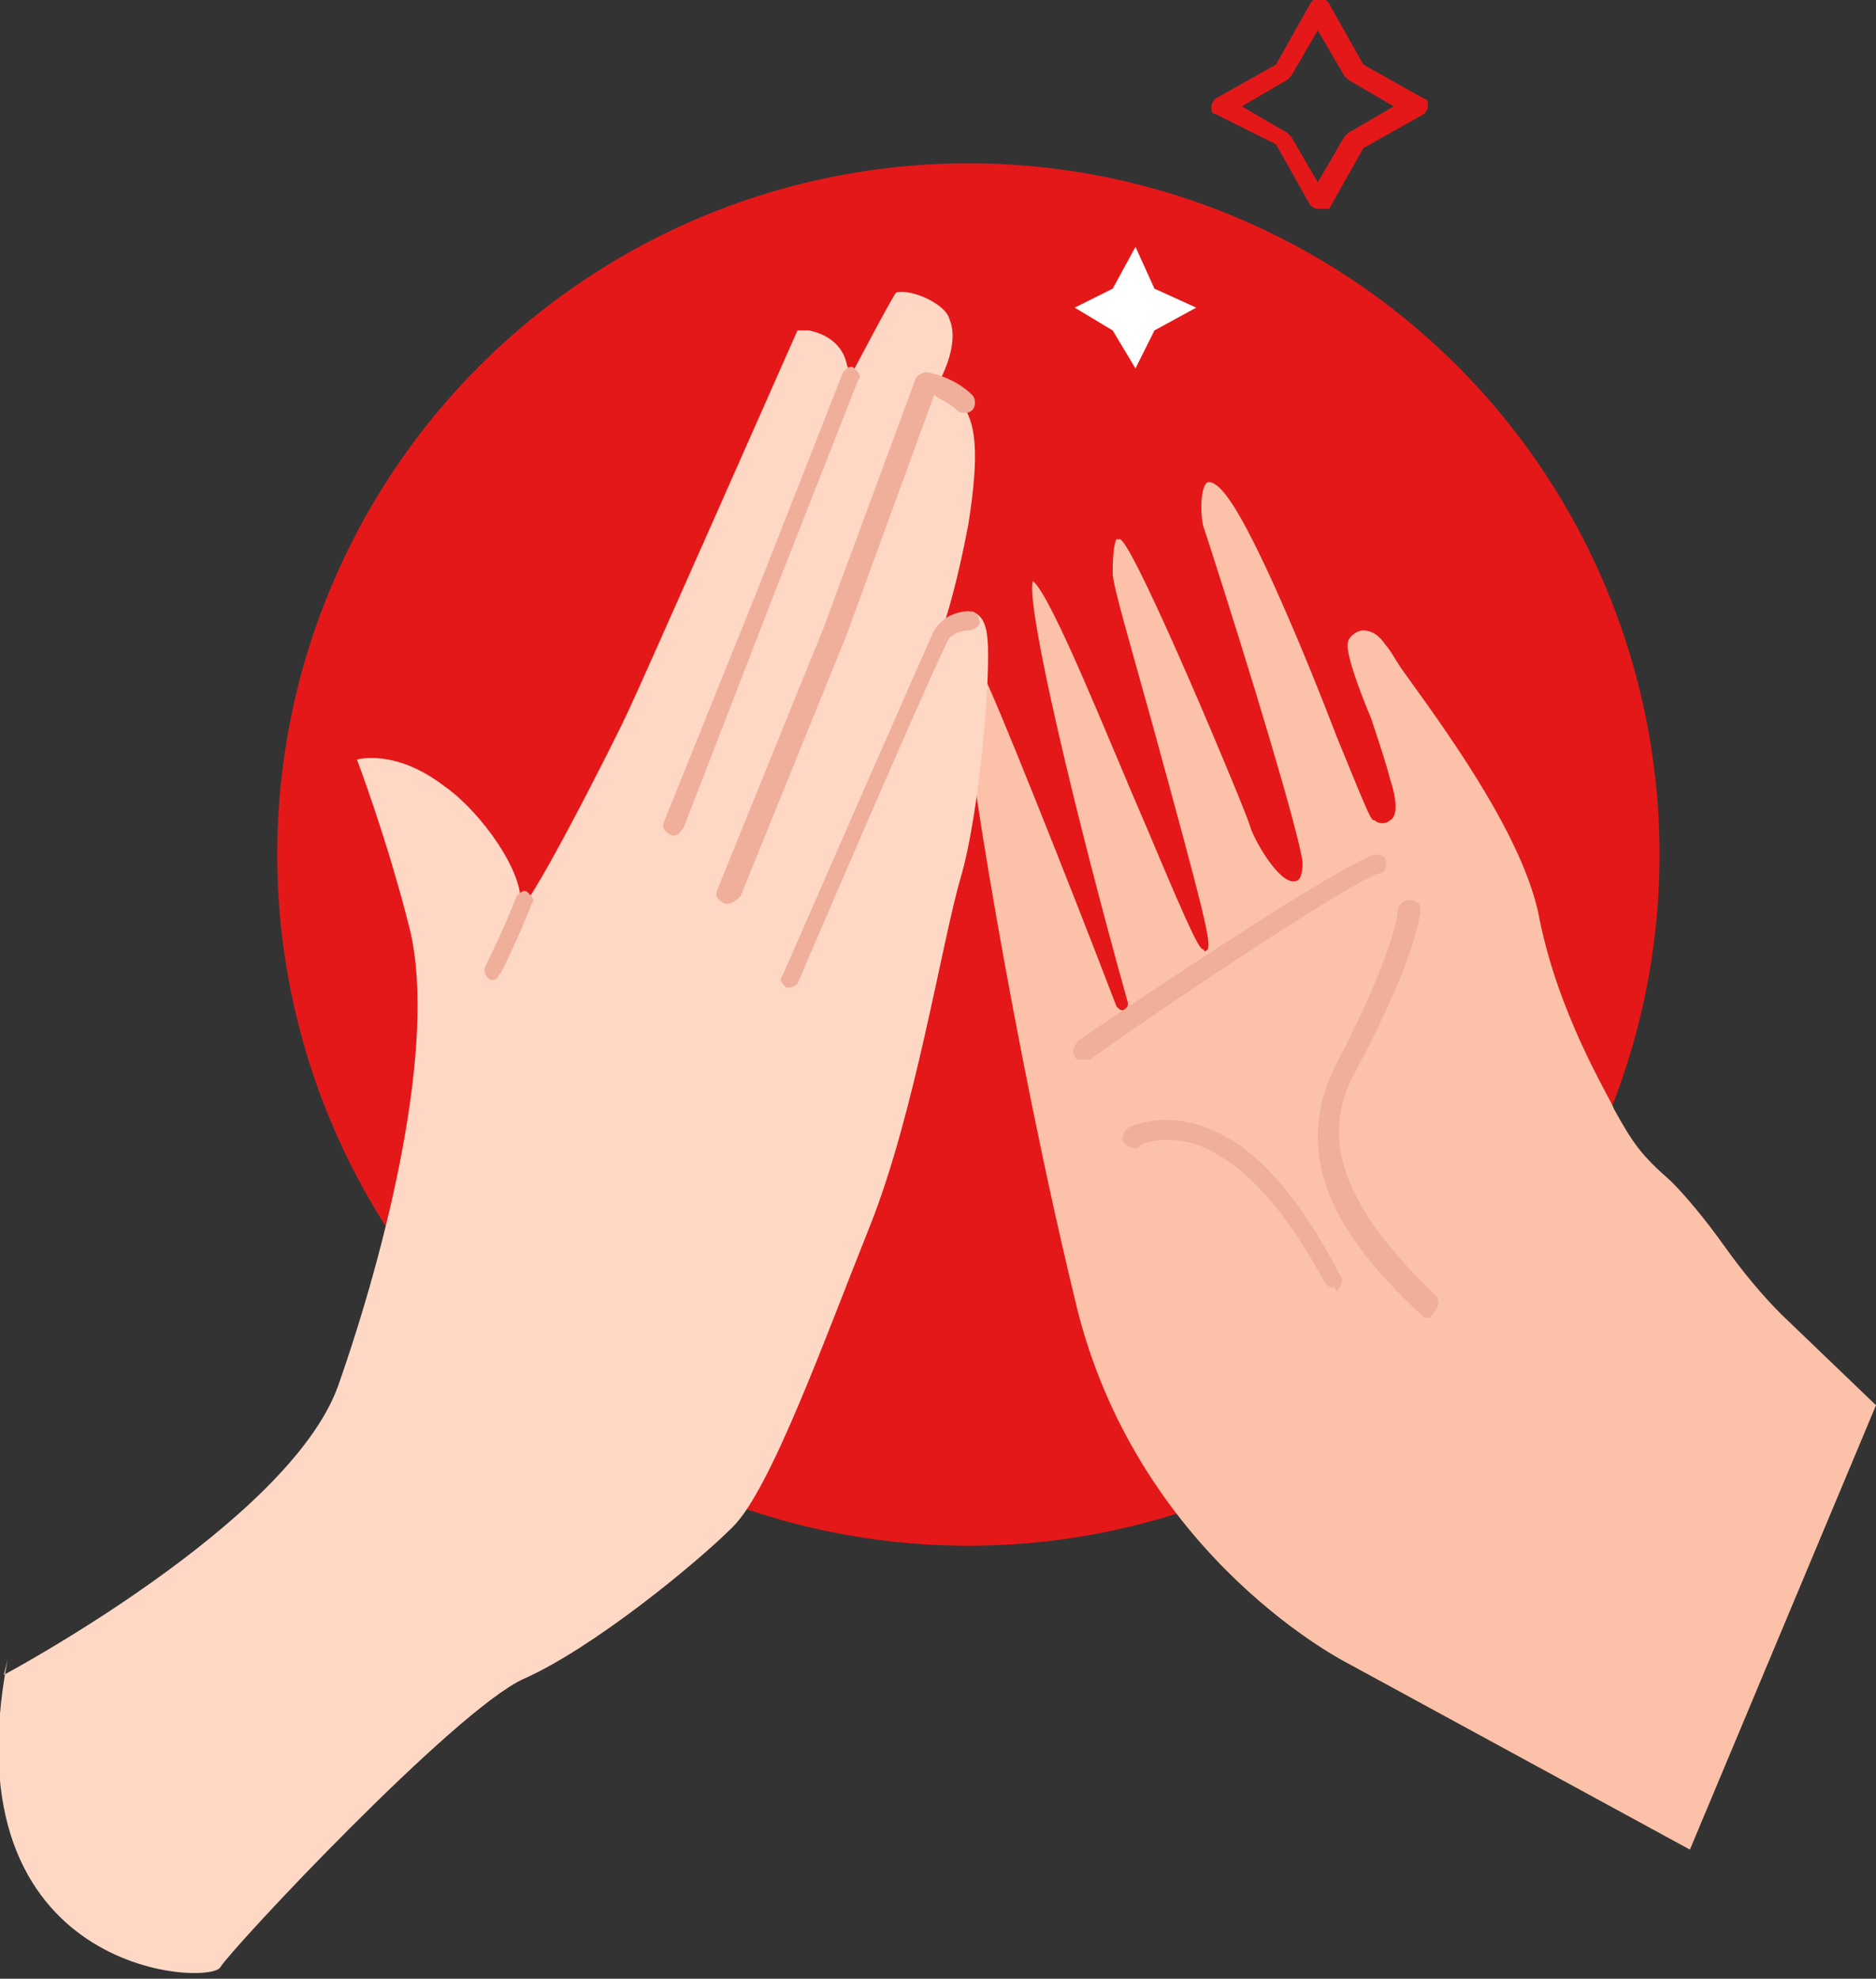
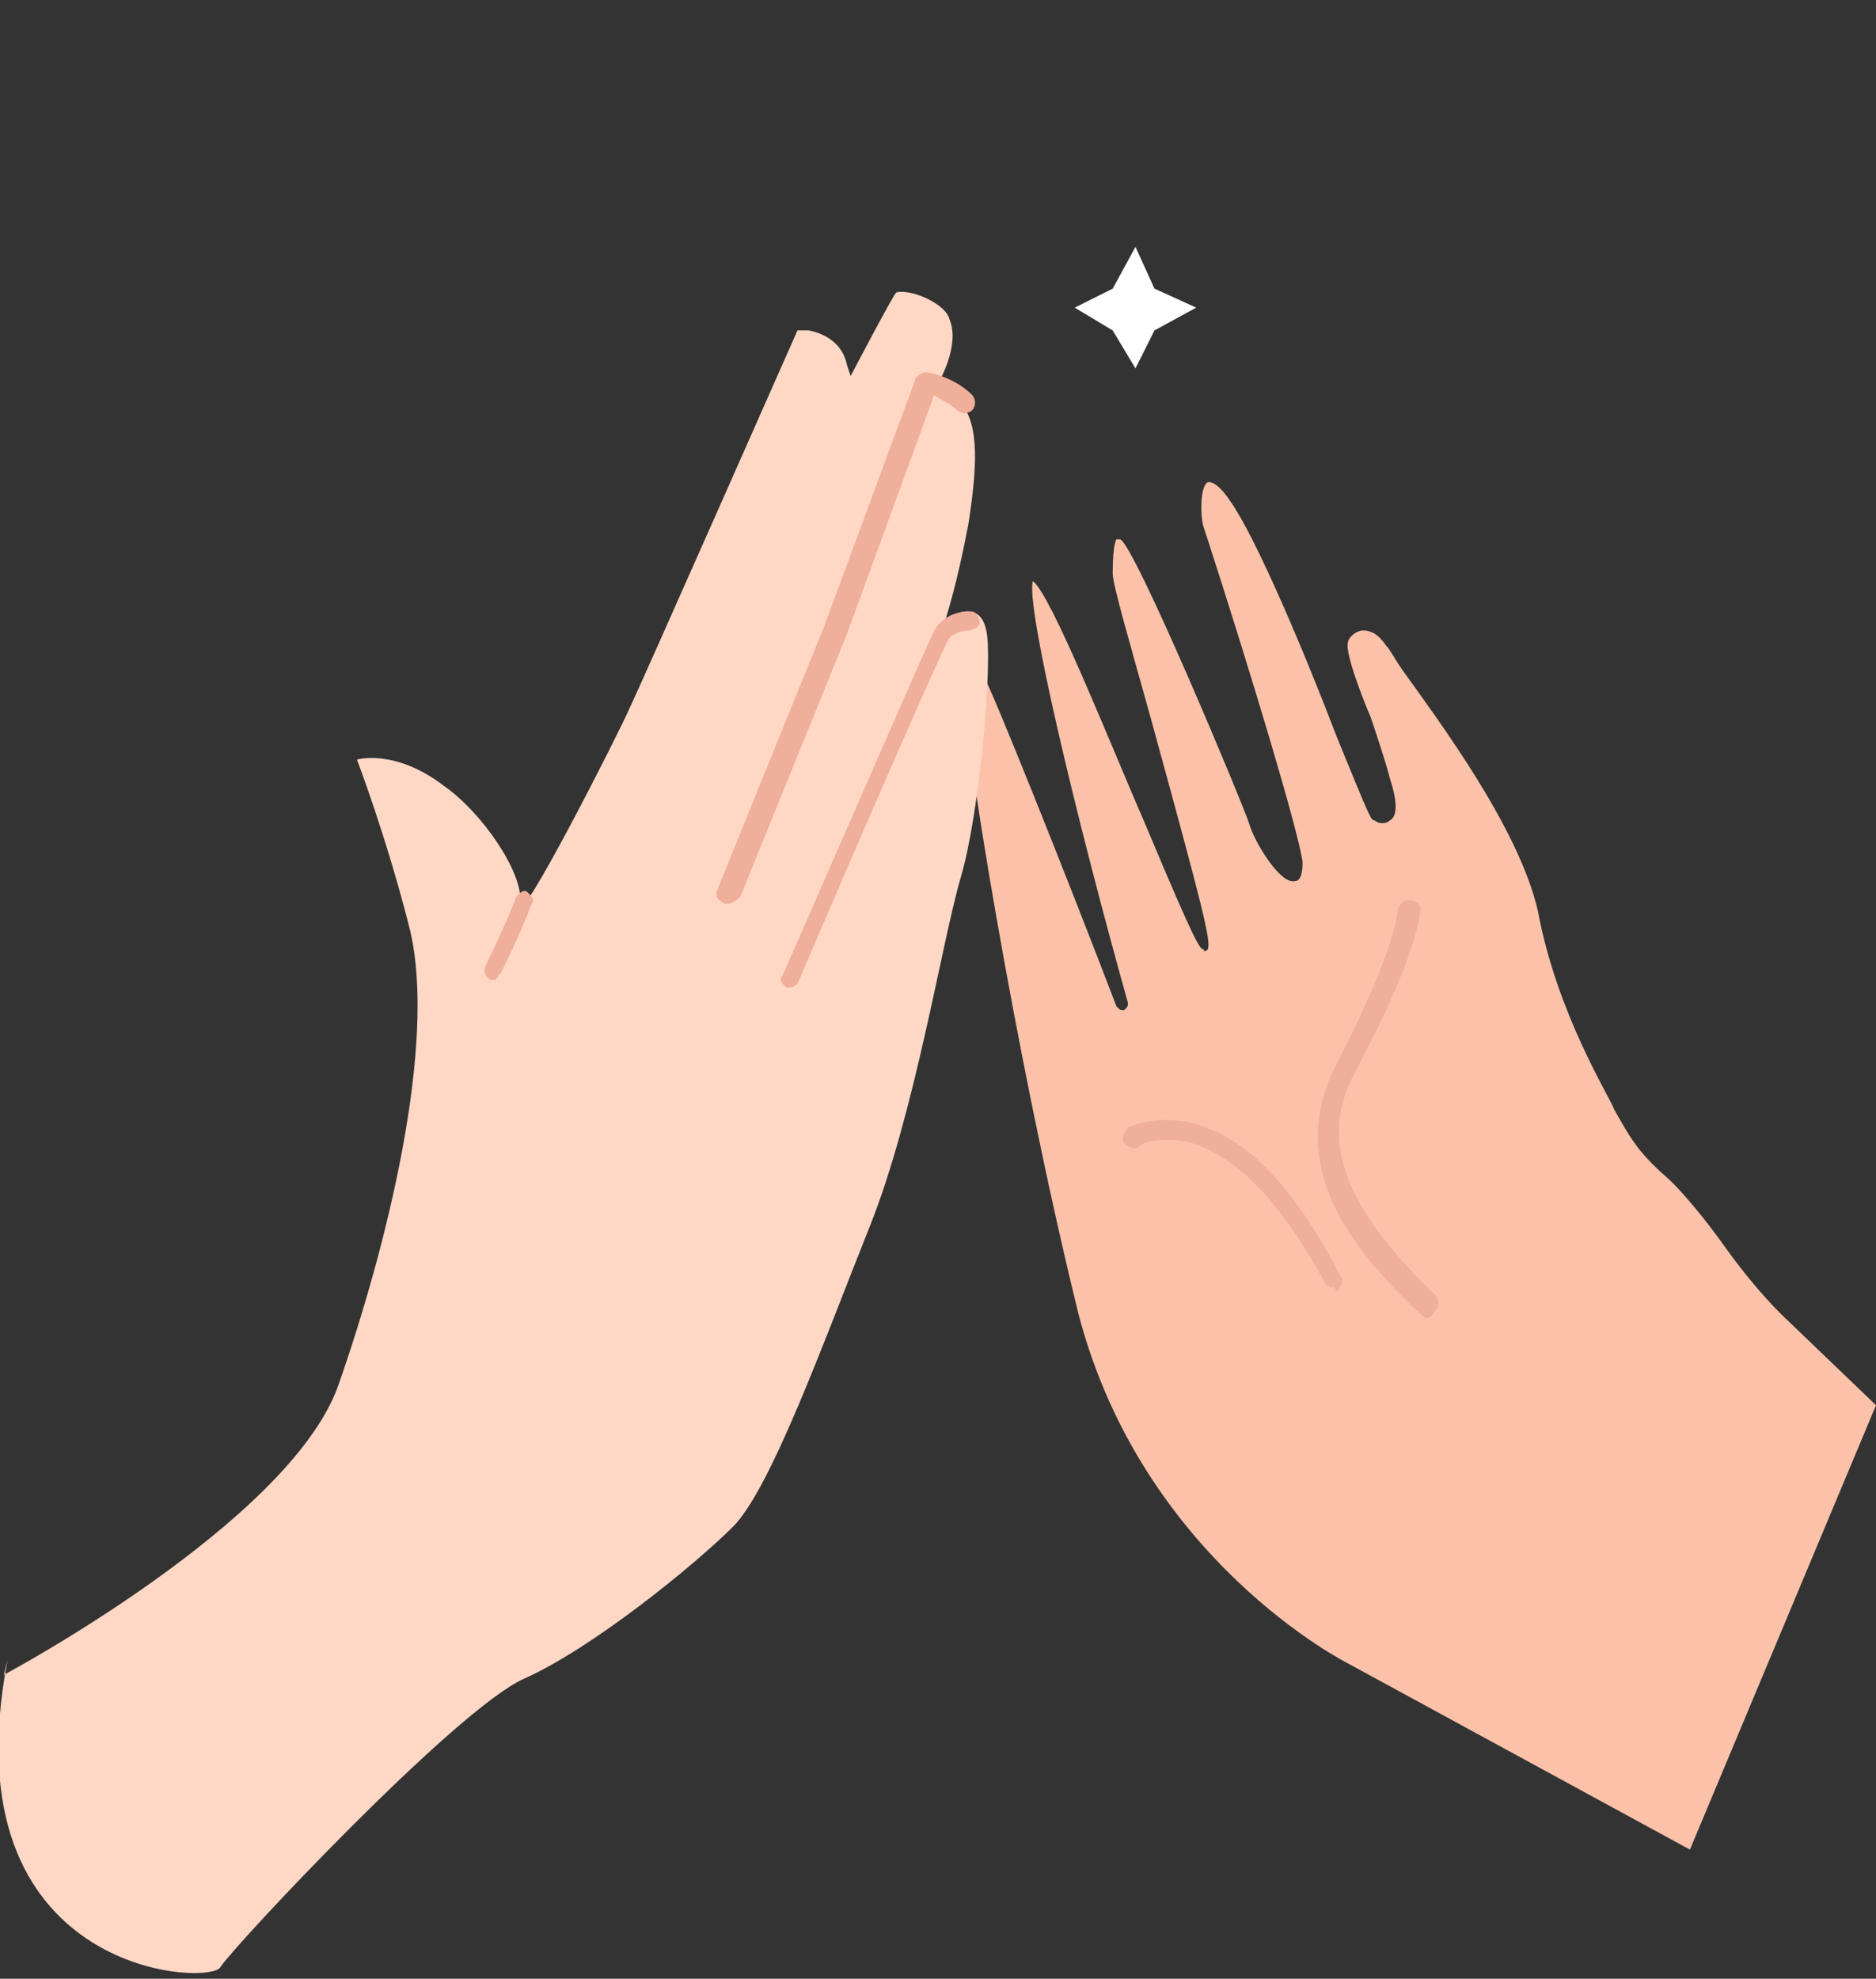
<svg xmlns="http://www.w3.org/2000/svg" version="1.1" id="Ebene_1" x="0px" y="0px" width="49.4px" height="52.1px" viewBox="0 0 49.4 52.1" style="enable-background:new 0 0 49.4 52.1;" xml:space="preserve">
  <rect x="0" y="0" width="49.4" height="52.1" fill="#333333" stroke="none" />
  <style type="text/css">
	.st0{fill:#E41819;}
	.st1{fill:#FBC2A9;}
	.st2{fill:#FFFFFF;}
	.st3{fill:#F0AF9B;}
	.st4{fill:#080717;}
	.st5{fill:#FFD8C5;}
</style>
  <g id="Guides_For_Artboard">
</g>
  <g id="Layer_2">
</g>
  <g id="_x3C_Layer_x3E_">
    <g>
-       <ellipse class="st0" cx="25.5" cy="22.5" rx="18.2" ry="18.2" />
      <path class="st1" d="M46.9,34.6c-0.5-0.5-1-1.1-1.5-1.8s-1-1.3-1.4-1.7c-0.8-0.7-1-1-1.5-1.9c-0.1-0.3-1.5-2.5-2-5.2    c-0.5-2.2-2.6-5-3.6-6.4c-0.2-0.3-0.3-0.5-0.4-0.6c-0.2-0.3-0.4-0.4-0.6-0.4c-0.2,0-0.4,0.2-0.4,0.3c-0.1,0.2,0.3,1.3,0.6,2    c0.2,0.6,0.4,1.2,0.5,1.6c0.2,0.6,0.2,1,0,1.1c-0.1,0.1-0.3,0.1-0.4,0c-0.1,0-0.1,0-1-2.2c-0.8-2.1-2.1-5.2-2.8-6.2    c-0.4-0.6-0.6-0.5-0.6-0.5c-0.2,0.1-0.2,0.9-0.1,1.2l0.1,0.3c1.1,3.4,2.4,7.7,2.5,8.5c0,0.1,0,0.5-0.2,0.5    c-0.4,0.1-1.1-1.1-1.2-1.5c-0.2-0.6-3-7.3-3.4-7.5c-0.1,0-0.1,0-0.1,0s-0.1,0.1-0.1,0.9c0,0.3,0.5,2,1,3.8    c1.4,5.1,1.6,5.9,1.5,6.1c0,0-0.1,0.1-0.1,0c-0.1,0-0.2-0.1-1.5-3.2c-1-2.3-2.5-6.1-3-6.5c-0.2,0.6,1.1,6.1,2.5,11.1    c0,0.1,0,0.1-0.1,0.2c-0.1,0-0.1,0-0.2-0.1c-1.3-3.4-3.3-8.4-3.5-8.7c-0.1-0.1-0.1-0.2-0.2-0.2l0,0c-0.1,0-0.2,0.2-0.3,0.6    c-0.1,0.7,1.3,9.5,3,16.4c1.7,6.5,7.1,9.2,7.1,9.2l9,4.9L49.4,37L46.9,34.6z" />
      <polygon class="st2" points="29.9,6.5 30.4,7.6 31.5,8.1 30.4,8.7 29.9,9.7 29.3,8.7 28.3,8.1 29.3,7.6   " />
      <g>
-         <path class="st0" d="M34.7,5.5c-0.1,0-0.2-0.1-0.2-0.1l-0.9-1.6L32,3c-0.1,0-0.1-0.1-0.1-0.2c0-0.1,0.1-0.2,0.1-0.2l1.6-0.9     l0.9-1.6c0.1-0.2,0.4-0.2,0.5,0l0.9,1.6l1.6,0.9c0.1,0,0.1,0.1,0.1,0.2c0,0.1-0.1,0.2-0.1,0.2l-1.6,0.9L35,5.5     C34.8,5.5,34.7,5.5,34.7,5.5z M32.7,2.8l1.2,0.7L34,3.6l0.7,1.2l0.7-1.2l0.1-0.1l1.2-0.7l-1.2-0.7L35.4,2l-0.7-1.2L34,2l-0.1,0.1     L32.7,2.8z" />
-       </g>
+         </g>
      <g>
        <g>
-           <path class="st3" d="M28.5,27.9c-0.1,0-0.2,0-0.2-0.1c-0.1-0.1,0-0.3,0.1-0.4c0.7-0.5,6.8-4.6,7.8-4.9c0.1,0,0.3,0,0.3,0.2      c0,0.1,0,0.3-0.2,0.3c-0.7,0.2-5.8,3.6-7.6,4.9C28.6,27.9,28.6,27.9,28.5,27.9z" />
-         </g>
+           </g>
        <g>
          <path class="st3" d="M37.6,34.7c-0.1,0-0.1,0-0.2-0.1c-1.8-1.7-3.6-3.9-2.2-6.6c1.6-3.1,1.6-4,1.6-4c0-0.1,0.1-0.3,0.3-0.3      s0.3,0.1,0.3,0.2s0,1.1-1.7,4.3c-1,1.8-0.3,3.6,2.1,5.9c0.1,0.1,0.1,0.3,0,0.4C37.7,34.7,37.6,34.7,37.6,34.7z" />
        </g>
        <g>
          <path class="st3" d="M35.1,33.9c-0.1,0-0.2-0.1-0.2-0.1c-1.4-2.6-2.6-3.4-3.5-3.7c-0.8-0.2-1.4,0-1.4,0.1      c-0.1,0.1-0.3,0-0.4-0.1s0-0.3,0.1-0.4c0,0,0.7-0.4,1.8-0.1c1.4,0.4,2.6,1.7,3.8,4c0.1,0.1,0,0.3-0.1,0.4      C35.1,33.8,35.1,33.9,35.1,33.9z" />
        </g>
      </g>
      <g>
        <g>
-           <path class="st4" d="M21.9,28.4c-0.1,0-0.2-0.1-0.2-0.2c-0.7-2-4-6.3-4.7-7c-0.1-0.1-0.1-0.3,0-0.4s0.3-0.1,0.4,0      c0.7,0.7,4.1,5.1,4.8,7.2C22.2,28.2,22.1,28.3,21.9,28.4C22,28.4,22,28.4,21.9,28.4z" />
-         </g>
+           </g>
        <path class="st5" d="M0.1,44.1c0,0,7.5-4,8.8-7.6c1.3-3.7,2.6-9,1.9-12C10.2,22.1,9.4,20,9.4,20s1-0.3,2.3,0.7     c1,0.7,2.1,2.3,2,3.1c-0.1,0.8,2.6-4.5,2.9-5.2c0.2-0.4,4.4-9.9,4.4-9.9h0.3c0.5,0.1,0.9,0.4,1,0.9l0.1,0.3c0,0,1.1-2.1,1.2-2.2     C24,7.6,24.9,8,25,8.4c0.3,0.7-0.3,1.7-0.3,1.7s0.2,0.2,0.6,0.5c0.4,0.5,0.5,1.3,0.2,3.2c-0.3,1.6-0.6,2.5-0.6,2.5s1-0.7,1.1,0.5     c0.1,0.9-0.2,4.6-0.7,6.3c-0.5,1.7-1.2,6.2-2.4,9.2c-1.2,3-2.6,6.9-3.6,7.9s-3.7,3.2-5.5,4s-7.7,7.1-8,7.6s-7.2,0.2-5.6-8.1     L0.1,44.1z" />
        <g>
          <path class="st3" d="M13,25.8h-0.1c-0.1-0.1-0.2-0.2-0.1-0.4c0,0,0.5-1,0.8-1.8c0.1-0.1,0.2-0.2,0.3-0.1s0.2,0.2,0.1,0.3      c-0.3,0.8-0.8,1.8-0.8,1.8C13.1,25.7,13.1,25.8,13,25.8z" />
        </g>
        <g>
-           <path class="st3" d="M17.7,22L17.7,22c-0.2-0.1-0.3-0.2-0.2-0.4l2.5-6.2l2.2-5.6c0.1-0.1,0.2-0.2,0.3-0.1      c0.1,0.1,0.2,0.2,0.1,0.3l-2.2,5.6L18,21.8C17.9,21.9,17.9,22,17.7,22z" />
-         </g>
+           </g>
        <g>
          <path class="st3" d="M19.1,23.8L19.1,23.8c-0.2-0.1-0.3-0.2-0.2-0.4l2.8-6.9l2.4-6.5c0-0.1,0.2-0.2,0.3-0.2c0,0,0.7,0.1,1.2,0.6      c0.1,0.1,0.1,0.3,0,0.4c-0.1,0.1-0.3,0.1-0.4,0c-0.2-0.2-0.5-0.3-0.6-0.4l-2.3,6.3l-2.8,6.9C19.3,23.8,19.2,23.8,19.1,23.8z" />
        </g>
        <g>
          <path class="st3" d="M20.8,26h-0.1c-0.1-0.1-0.2-0.2-0.1-0.3c0.4-0.9,3.8-8.7,4-9.1c0.3-0.5,0.8-0.5,1-0.5      c0.1,0,0.2,0.2,0.2,0.3c0,0.1-0.2,0.2-0.3,0.2c0,0-0.3,0-0.5,0.2c-0.2,0.3-2.5,5.6-4,9.1C21,25.9,20.9,26,20.8,26z" />
        </g>
      </g>
    </g>
  </g>
</svg>